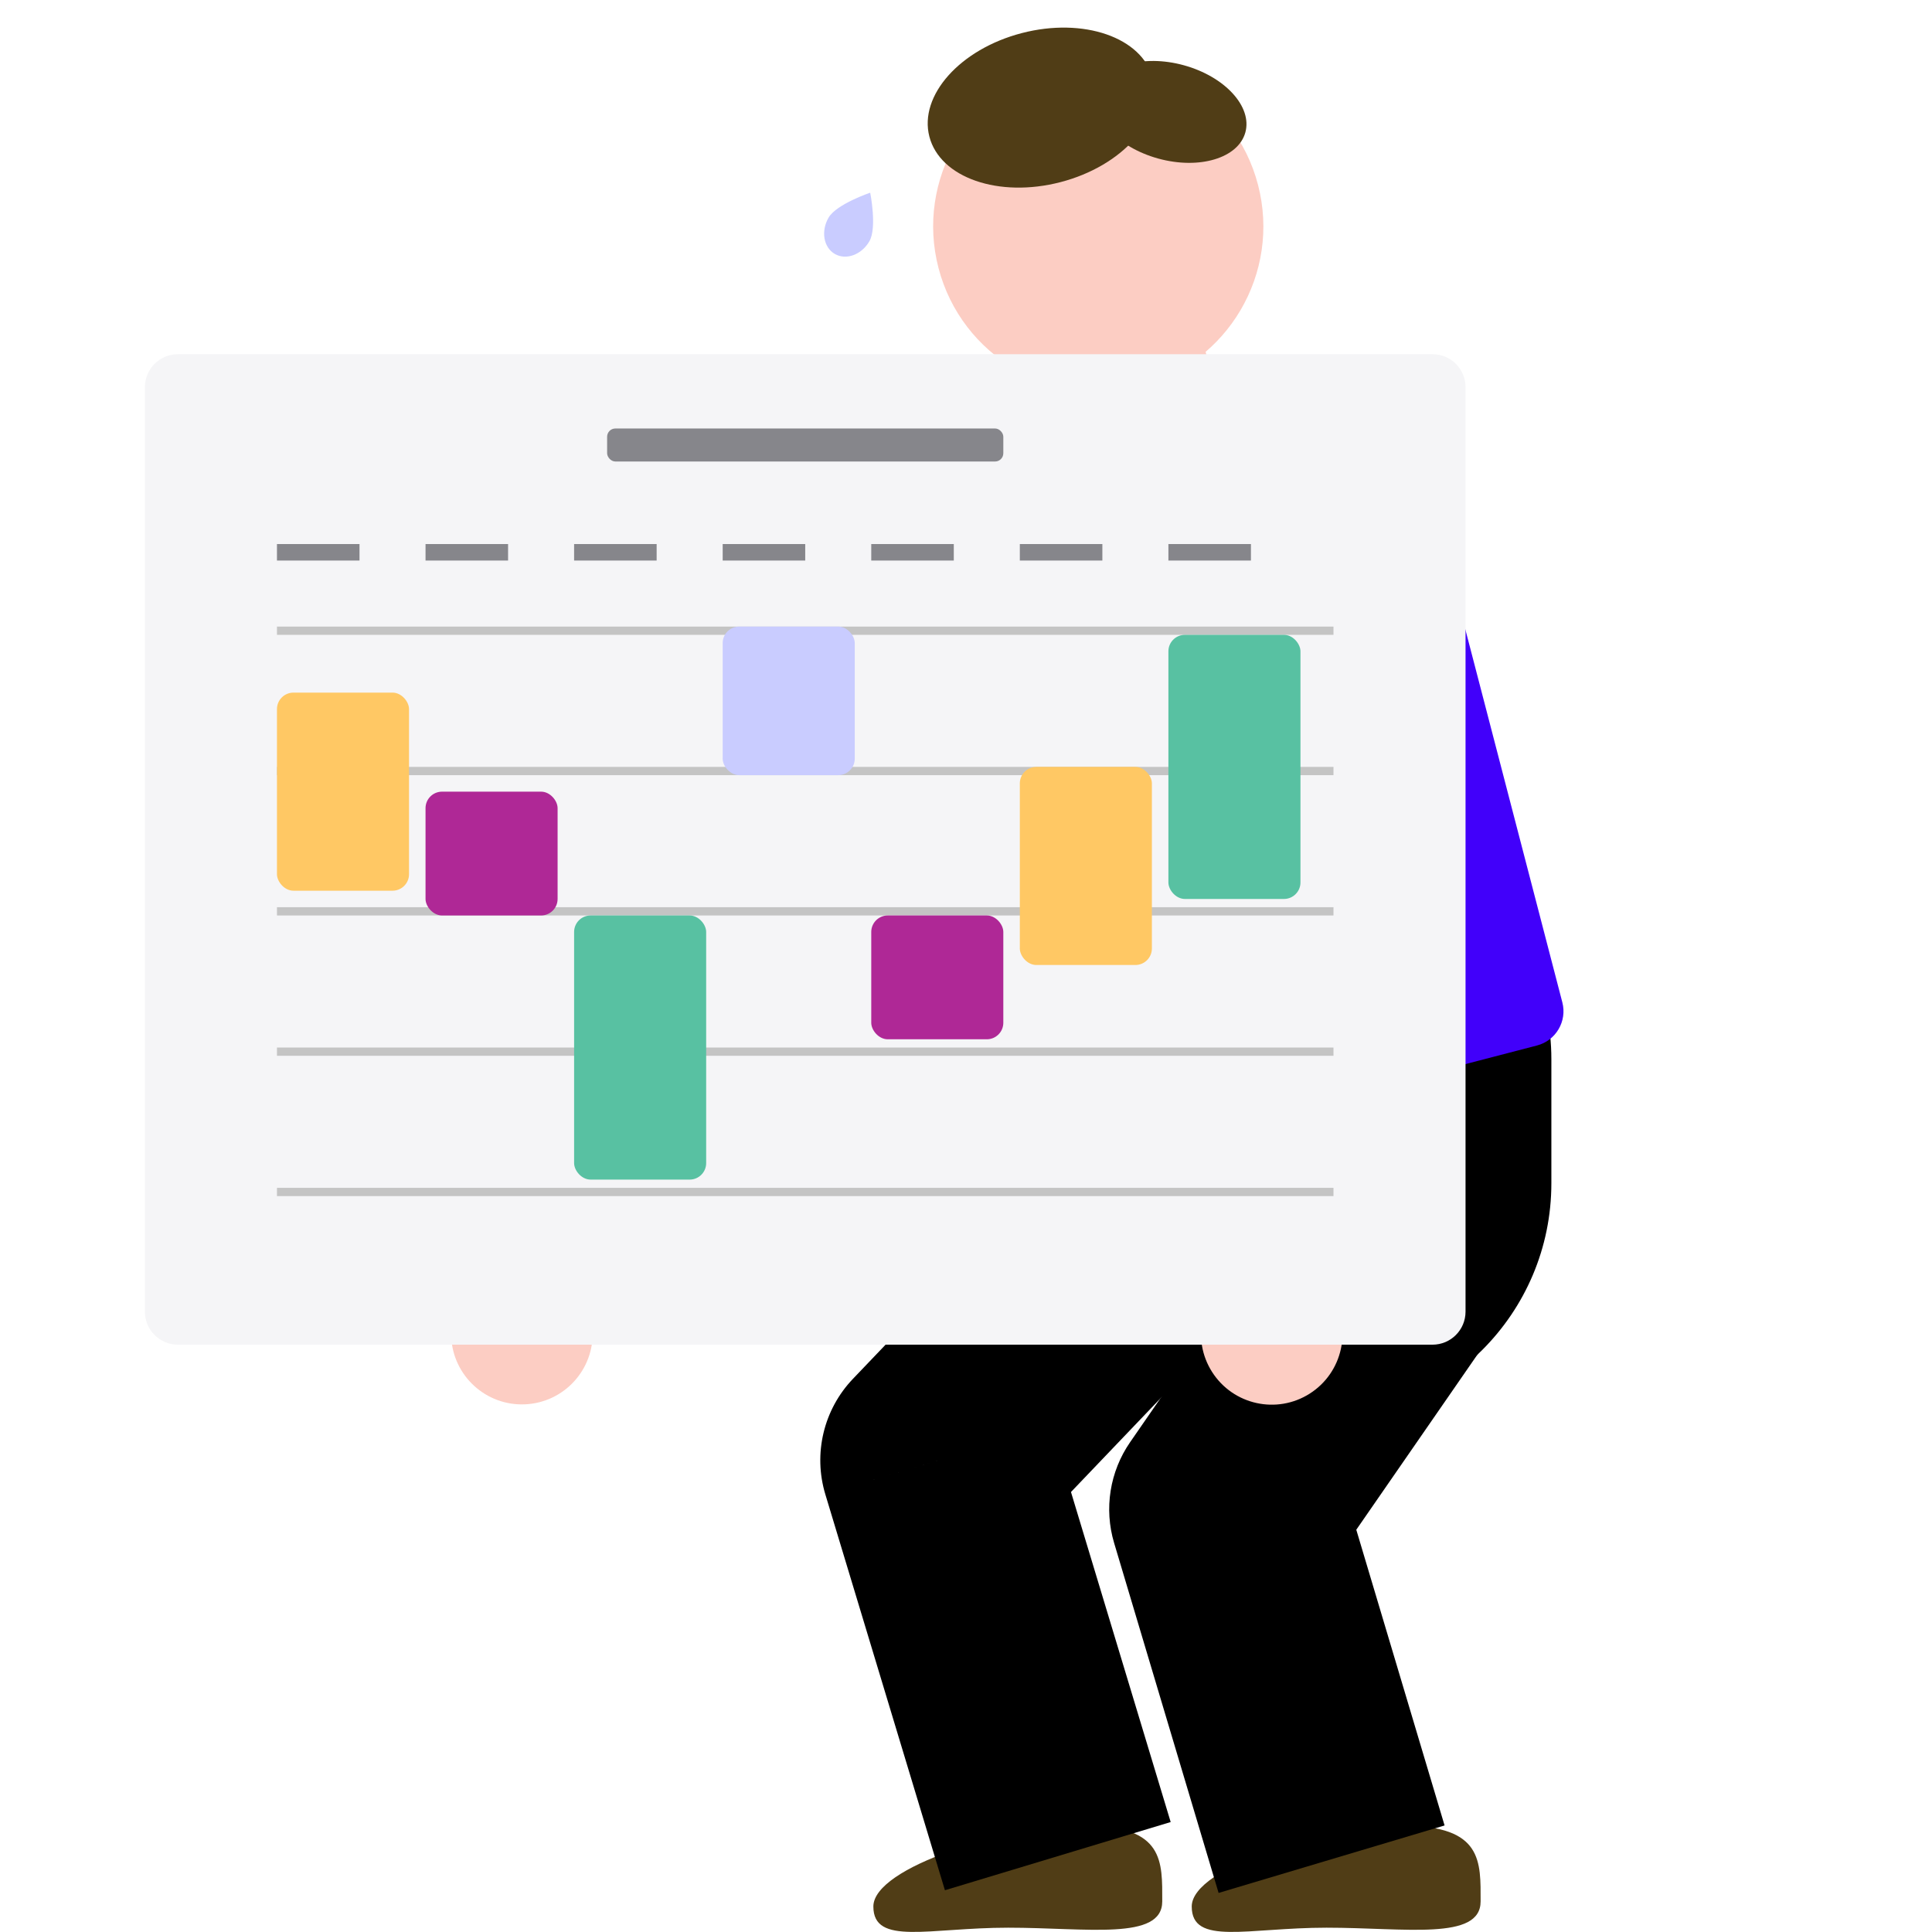
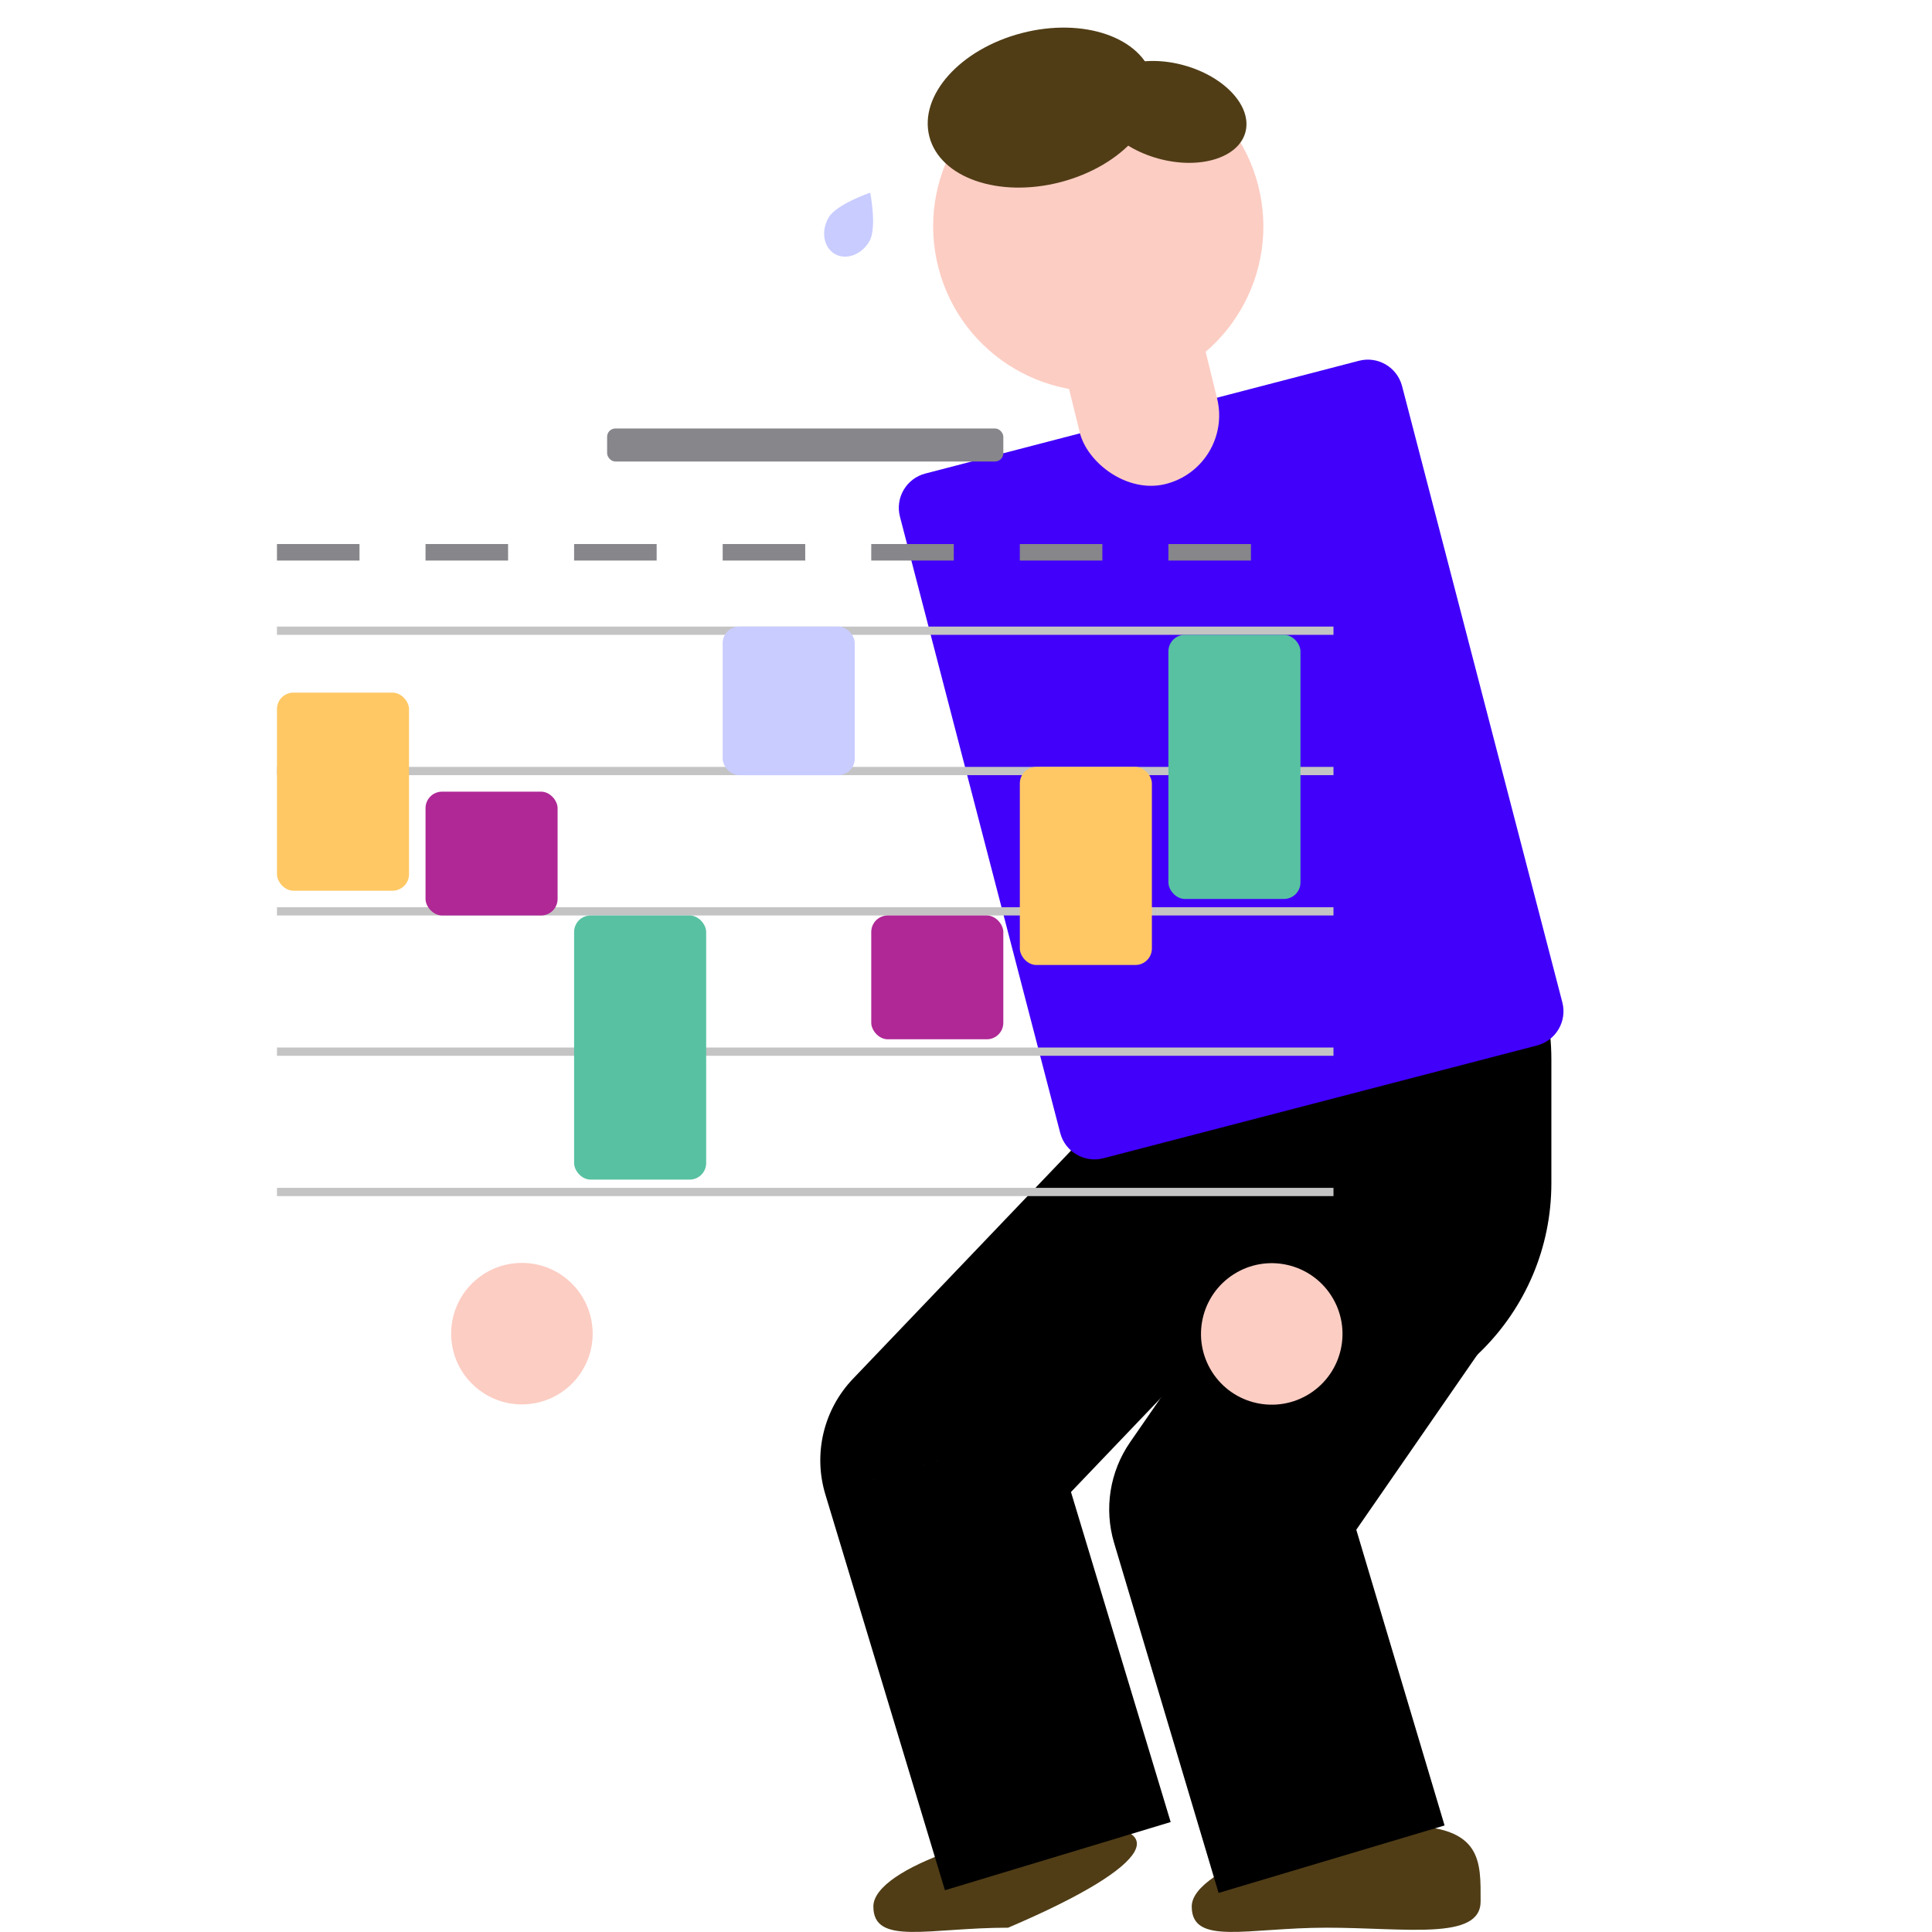
<svg xmlns="http://www.w3.org/2000/svg" width="440" height="440" viewBox="0 0 440 440" fill="none">
  <rect width="440" height="440" fill="white" />
  <circle cx="118.861" cy="303.729" r="16.113" transform="rotate(-92.557 118.861 303.729)" fill="#FCCDC3" />
-   <path d="M247.237 415.814C229.248 415.814 198.902 425.201 198.902 434.193C198.902 443.186 211.613 439.019 229.602 439.019C247.591 439.019 264.693 442.022 264.693 433.029C264.693 424.037 265.226 415.814 247.237 415.814Z" fill="#503D16" />
+   <path d="M247.237 415.814C229.248 415.814 198.902 425.201 198.902 434.193C198.902 443.186 211.613 439.019 229.602 439.019C264.693 424.037 265.226 415.814 247.237 415.814Z" fill="#503D16" />
  <path d="M319.743 415.814C301.754 415.814 271.409 425.201 271.409 434.193C271.409 443.186 284.119 439.019 302.109 439.019C320.098 439.019 337.2 442.022 337.2 433.029C337.2 424.037 337.732 415.814 319.743 415.814Z" fill="#503D16" />
  <path d="M290.824 290.697C301.07 279.974 300.684 262.975 289.961 252.729C279.238 242.483 262.24 242.869 251.993 253.592L290.824 290.697ZM213.672 332.566L194.257 314.014C187.57 321.012 185.166 331.067 187.965 340.332L213.672 332.566ZM207.435 404.782L215.2 430.489L266.614 414.958L258.848 389.251L207.435 404.782ZM251.993 253.592L194.257 314.014L233.087 351.119L290.824 290.697L251.993 253.592ZM187.965 340.332L207.435 404.782L258.848 389.251L239.379 324.801L187.965 340.332Z" fill="black" />
  <path d="M346.408 294.133C354.844 281.935 351.794 265.207 339.596 256.771C327.398 248.335 310.671 251.385 302.235 263.583L346.408 294.133ZM279.465 343.719L257.378 328.444C252.743 335.147 251.402 343.592 253.733 351.401L279.465 343.719ZM269.846 405.37L277.528 431.102L328.992 415.737L321.309 390.006L269.846 405.37ZM302.235 263.583L257.378 328.444L301.552 358.993L346.408 294.133L302.235 263.583ZM253.733 351.401L269.846 405.37L321.309 390.006L305.197 336.036L253.733 351.401Z" fill="black" />
  <path d="M299.606 187.553C329.268 187.553 353.314 211.599 353.314 241.262L353.314 269.459C353.314 299.121 329.268 323.167 299.606 323.167C269.943 323.167 245.897 299.121 245.897 269.459L245.897 241.262C245.897 211.599 269.943 187.553 299.606 187.553Z" fill="black" />
  <path d="M204.958 117.674C203.838 113.368 206.421 108.969 210.727 107.849L309.488 82.165C313.794 81.045 318.193 83.628 319.313 87.934L355.812 228.278C356.932 232.584 354.349 236.983 350.043 238.103L251.282 263.787C246.976 264.907 242.577 262.324 241.457 258.018L204.958 117.674Z" fill="#4100FA" />
  <circle cx="250.121" cy="51.564" r="37.596" transform="rotate(-14.578 250.121 51.564)" fill="#FCCDC3" />
  <ellipse cx="237.117" cy="24.507" rx="26.302" ry="17.535" transform="rotate(-14.578 237.117 24.507)" fill="#503D16" />
  <ellipse cx="266.7" cy="25.487" rx="17.554" ry="11.016" transform="rotate(15.422 266.7 25.487)" fill="#503D16" />
  <rect x="239.492" y="72.365" width="32.225" height="42.967" rx="16.113" transform="rotate(-13.791 239.492 72.365)" fill="#FCCDC3" />
  <circle cx="289.632" cy="303.794" r="16.113" transform="rotate(-32.557 289.632 303.794)" fill="#FCCDC3" />
-   <path d="M33 88.186C33 84.033 36.367 80.666 40.519 80.666L326.248 80.666C330.401 80.666 333.767 84.033 333.767 88.186L333.767 298.723C333.767 302.875 330.401 306.242 326.248 306.242L40.519 306.242C36.366 306.242 33 302.875 33 298.723L33 88.186Z" fill="#F5F5F7" />
  <rect x="63.077" y="144.58" width="1.88" height="240.614" transform="rotate(-90 63.077 144.58)" fill="#C4C4C4" />
  <rect x="63.077" y="176.536" width="1.88" height="240.614" transform="rotate(-90 63.077 176.536)" fill="#C4C4C4" />
  <rect x="63.077" y="208.493" width="1.88" height="240.614" transform="rotate(-90 63.077 208.493)" fill="#C4C4C4" />
  <rect x="63.077" y="240.449" width="1.88" height="240.614" transform="rotate(-90 63.077 240.449)" fill="#C4C4C4" />
  <rect x="63.077" y="272.406" width="1.88" height="240.614" transform="rotate(-90 63.077 272.406)" fill="#C4C4C4" />
  <rect x="63.077" y="157.738" width="30.077" height="45.115" rx="3.76" fill="#FFC864" />
  <rect x="232.258" y="174.656" width="30.077" height="45.115" rx="3.76" fill="#FFC864" />
  <rect x="96.913" y="180.295" width="30.077" height="28.197" rx="3.76" fill="#AF2896" />
  <rect x="198.422" y="208.493" width="30.077" height="28.197" rx="3.76" fill="#AF2896" />
  <rect x="130.749" y="208.493" width="30.077" height="60.153" rx="3.76" fill="#58C1A2" />
  <rect x="266.095" y="144.58" width="30.077" height="60.153" rx="3.76" fill="#58C1A2" />
  <rect x="164.586" y="142.7" width="30.077" height="33.836" rx="3.76" fill="#C9CCFF" />
  <rect x="138.269" y="97.585" width="90.23" height="7.519" rx="1.88" fill="#86868B" />
  <rect x="63.077" y="123.902" width="18.798" height="3.76" fill="#86868B" />
  <rect x="96.913" y="123.902" width="18.798" height="3.76" fill="#86868B" />
  <rect x="130.749" y="123.902" width="18.798" height="3.76" fill="#86868B" />
  <rect x="164.586" y="123.902" width="18.798" height="3.76" fill="#86868B" />
  <rect x="198.422" y="123.902" width="18.798" height="3.76" fill="#86868B" />
  <rect x="232.258" y="123.902" width="18.798" height="3.76" fill="#86868B" />
  <rect x="266.095" y="123.902" width="18.798" height="3.76" fill="#86868B" />
  <path d="M198 54.941C196.221 58.024 192.695 59.321 190.127 57.837C187.558 56.354 186.918 52.653 188.698 49.571C190.477 46.488 198.183 43.884 198.183 43.884C198.183 43.884 199.78 51.859 198 54.941Z" fill="#C9CCFF" />
</svg>